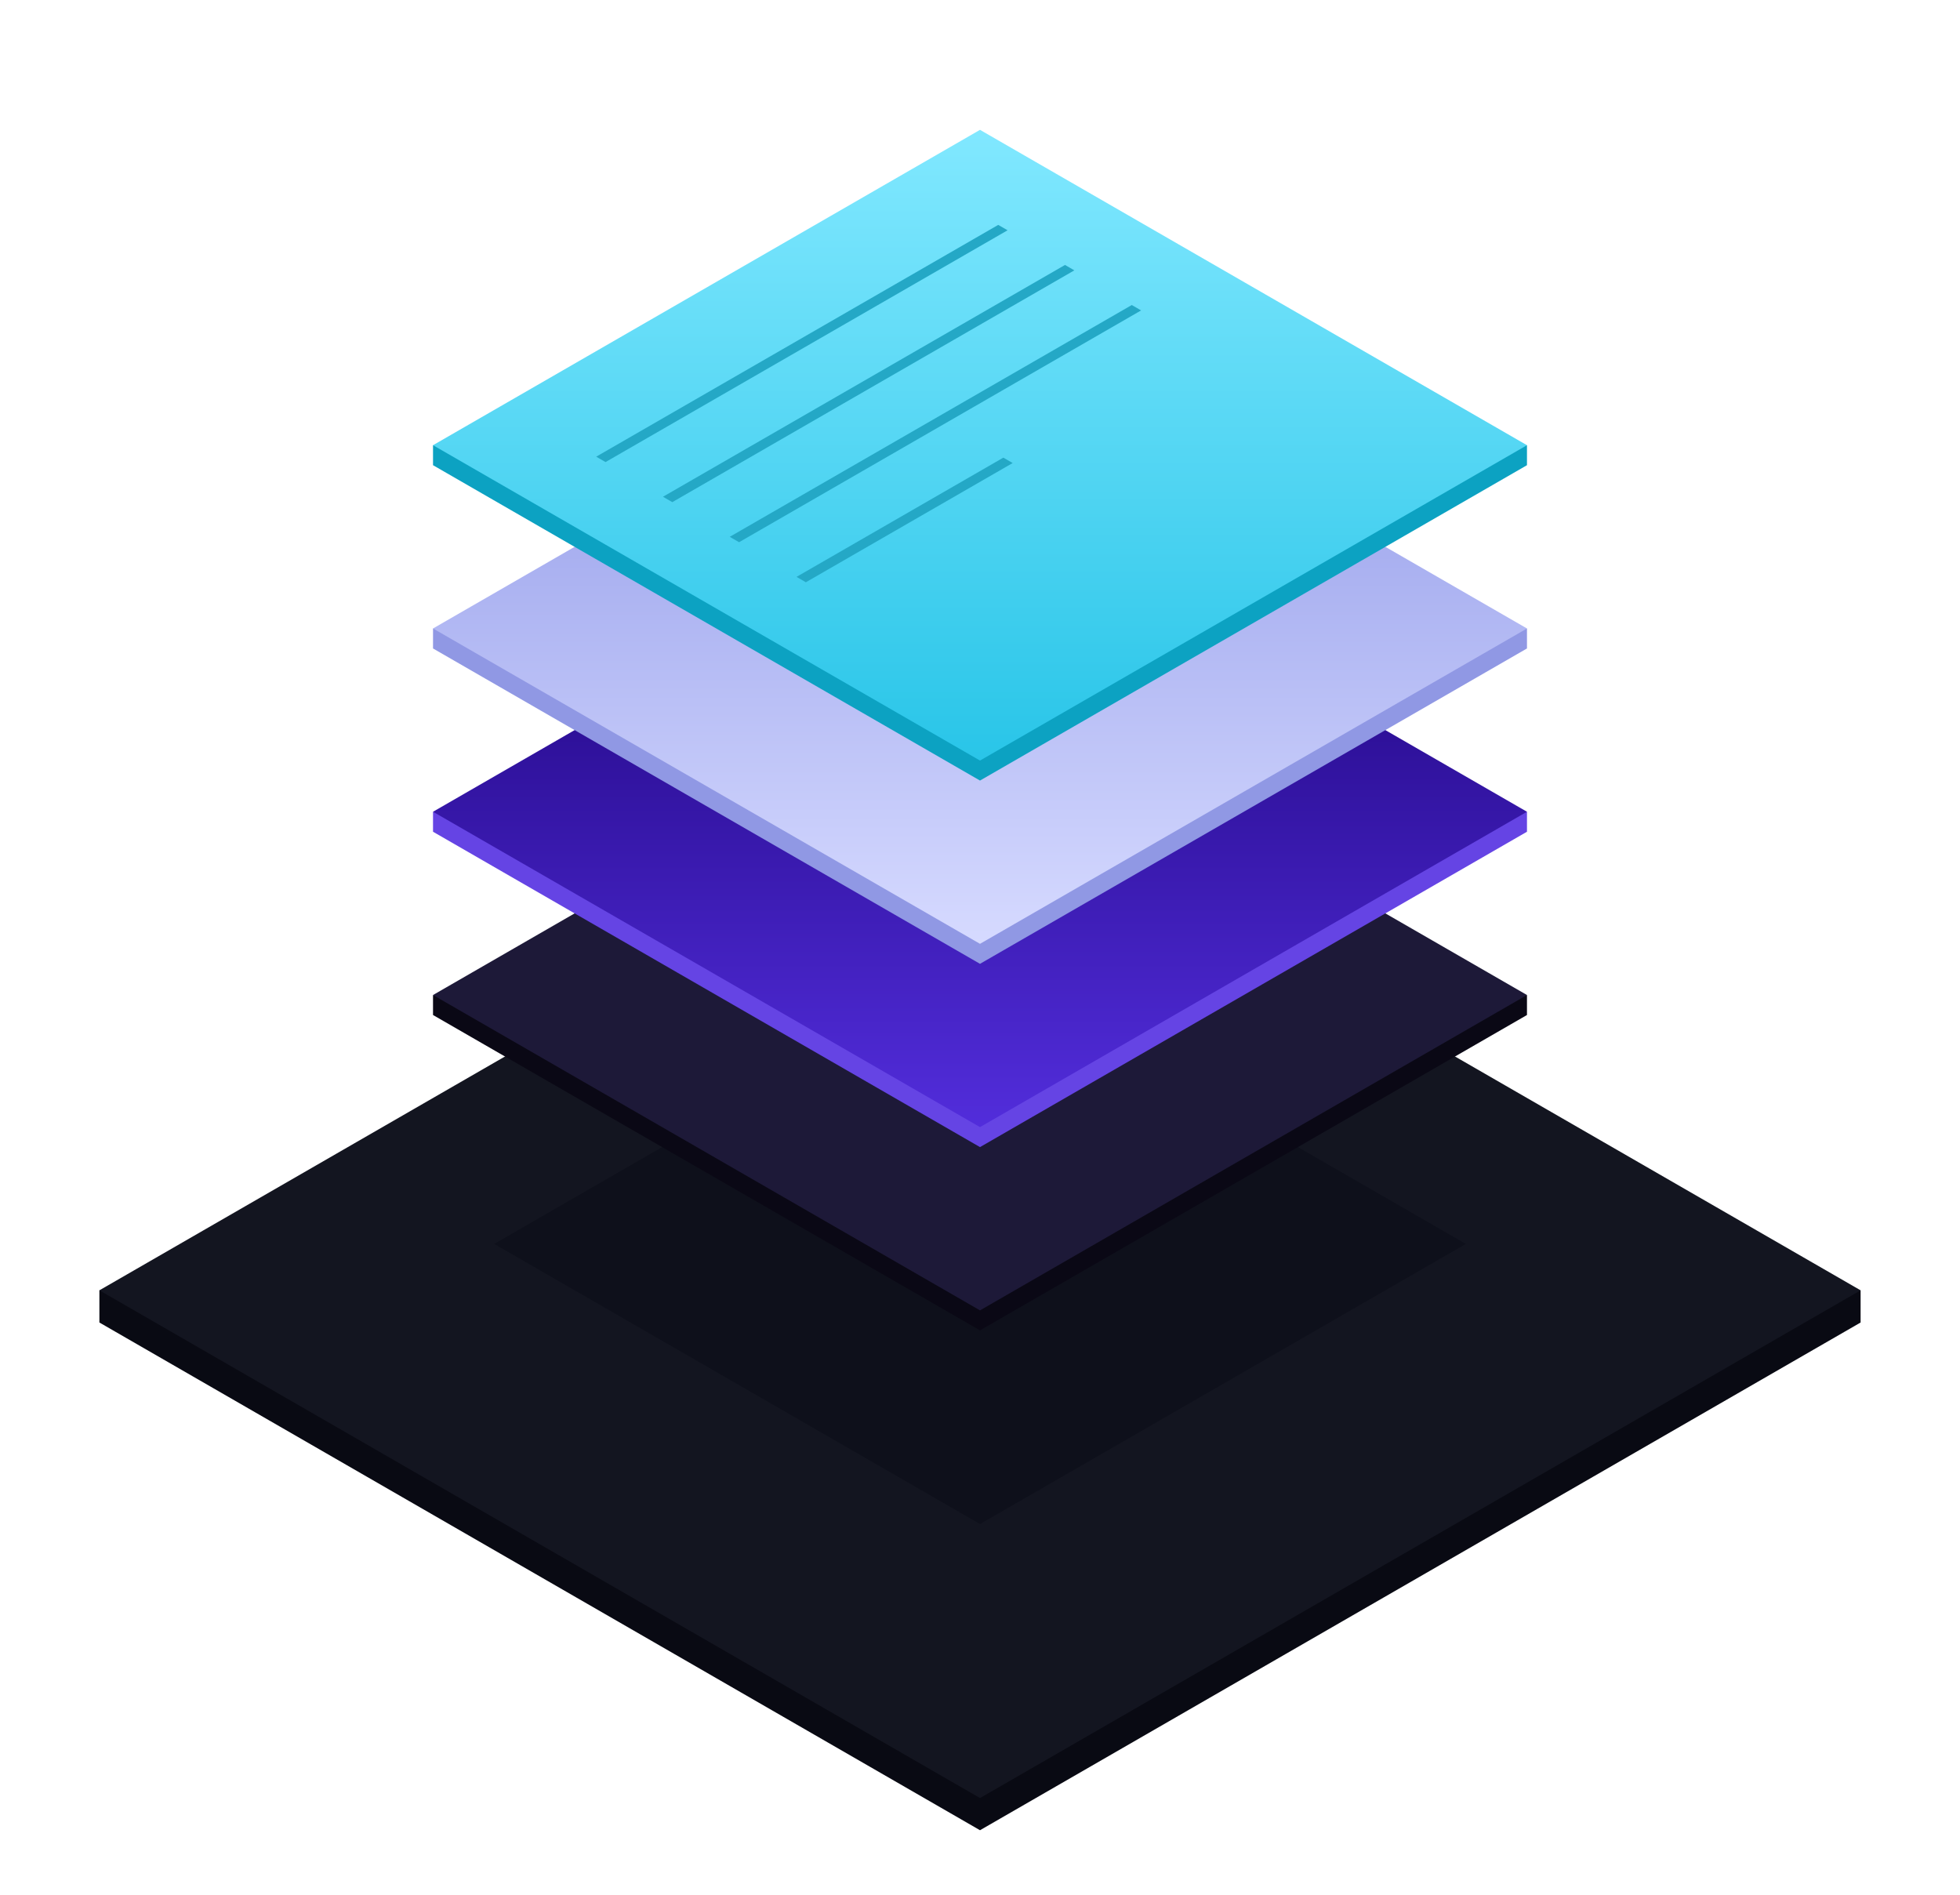
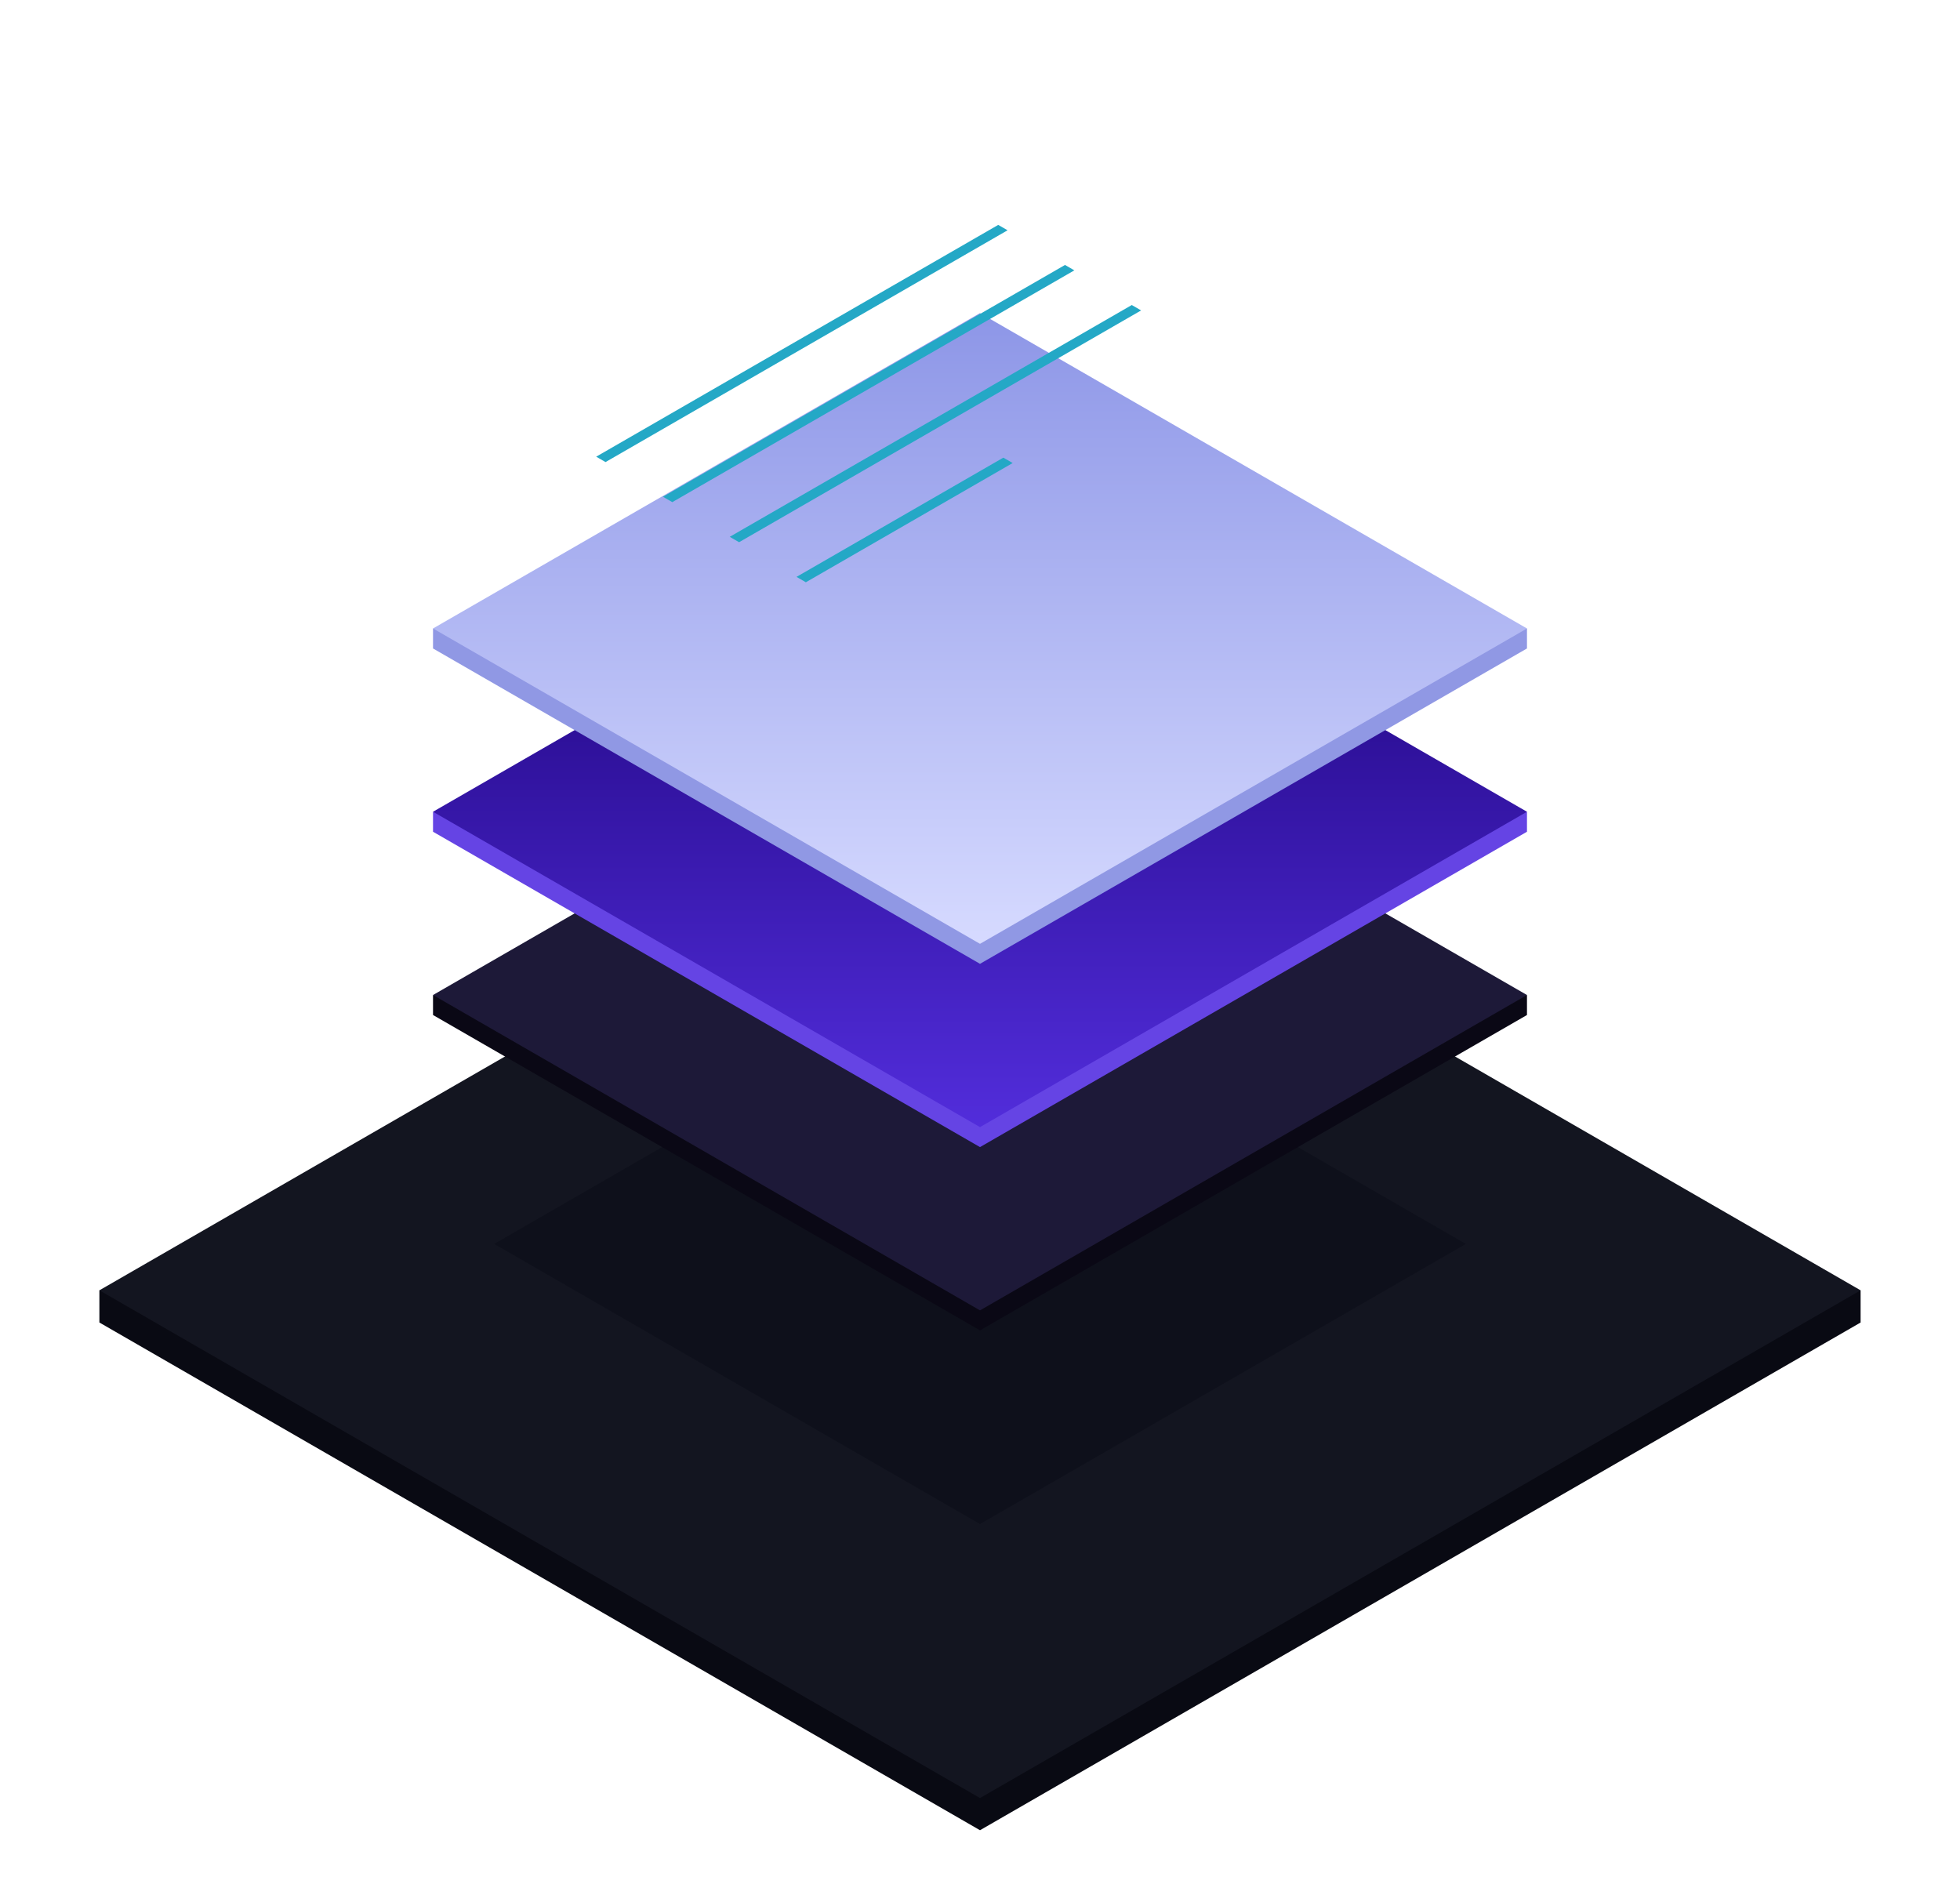
<svg xmlns="http://www.w3.org/2000/svg" width="210" height="203" viewBox="0 0 210 203" fill="none">
  <path d="M105 196.088L199.35 141.692V138.254H10.649V141.692L105 196.088Z" fill="#090A13" />
  <path d="M105 83.848L199.35 138.244L105 192.64L10.649 138.244L105 83.848Z" fill="#131520" />
  <path d="M105 103.263L157.053 133.273L105 163.283L52.947 133.273L105 103.263Z" fill="#0E101B" />
  <path d="M105 142.534L163.604 108.747V106.611H46.395V108.747L105 142.534Z" fill="#0A0815" />
  <path d="M105 72.818L163.604 106.605L105 140.392L46.395 106.605L105 72.818Z" fill="#1D1938" />
  <path d="M105 122.899L163.604 89.111V86.976H46.395V89.111L105 122.899Z" fill="#6544E4" />
  <path d="M105 53.183L163.604 86.97L105 120.757L46.395 86.97L105 53.183Z" fill="url(#paint0_linear_182_2346)" />
  <path d="M105 103.263L163.604 69.476V67.34H46.395V69.476L105 103.263Z" fill="#9098E4" />
  <path d="M105 33.547L163.604 67.334L105 101.121L46.395 67.334L105 33.547Z" fill="url(#paint1_linear_182_2346)" />
-   <path d="M105 83.628L163.604 49.841V47.705H46.395V49.841L105 83.628Z" fill="#0CA2C2" />
-   <path d="M105 13.912L163.604 47.699L105 81.486L46.396 47.699L105 13.912Z" fill="url(#paint2_linear_182_2346)" />
+   <path d="M105 83.628L163.604 49.841V47.705V49.841L105 83.628Z" fill="#0CA2C2" />
  <path fill-rule="evenodd" clip-rule="evenodd" d="M106.953 24.095L63.877 48.929L64.879 49.506L107.954 24.672L106.953 24.095Z" fill="#24A8C6" />
  <path fill-rule="evenodd" clip-rule="evenodd" d="M114.107 28.387L71.032 53.222L72.033 53.799L115.108 28.965L114.107 28.387Z" fill="#24A8C6" />
  <path fill-rule="evenodd" clip-rule="evenodd" d="M121.262 32.68L78.187 57.514L79.188 58.092L122.263 33.257L121.262 32.68Z" fill="#24A8C6" />
  <path fill-rule="evenodd" clip-rule="evenodd" d="M107.5 49.031L85.341 61.806L86.342 62.383L108.501 49.608L107.5 49.031Z" fill="#24A8C6" />
  <defs>
    <linearGradient id="paint0_linear_182_2346" x1="105" y1="53.183" x2="105" y2="120.757" gradientUnits="userSpaceOnUse">
      <stop stop-color="#190073" />
      <stop offset="1" stop-color="#522DDB" />
    </linearGradient>
    <linearGradient id="paint1_linear_182_2346" x1="105" y1="33.547" x2="105" y2="101.121" gradientUnits="userSpaceOnUse">
      <stop stop-color="#8D96E7" />
      <stop offset="1" stop-color="#D6DAFF" />
    </linearGradient>
    <linearGradient id="paint2_linear_182_2346" x1="105" y1="13.912" x2="105" y2="81.486" gradientUnits="userSpaceOnUse">
      <stop stop-color="#81E8FF" />
      <stop offset="1" stop-color="#29C5E8" />
    </linearGradient>
  </defs>
</svg>